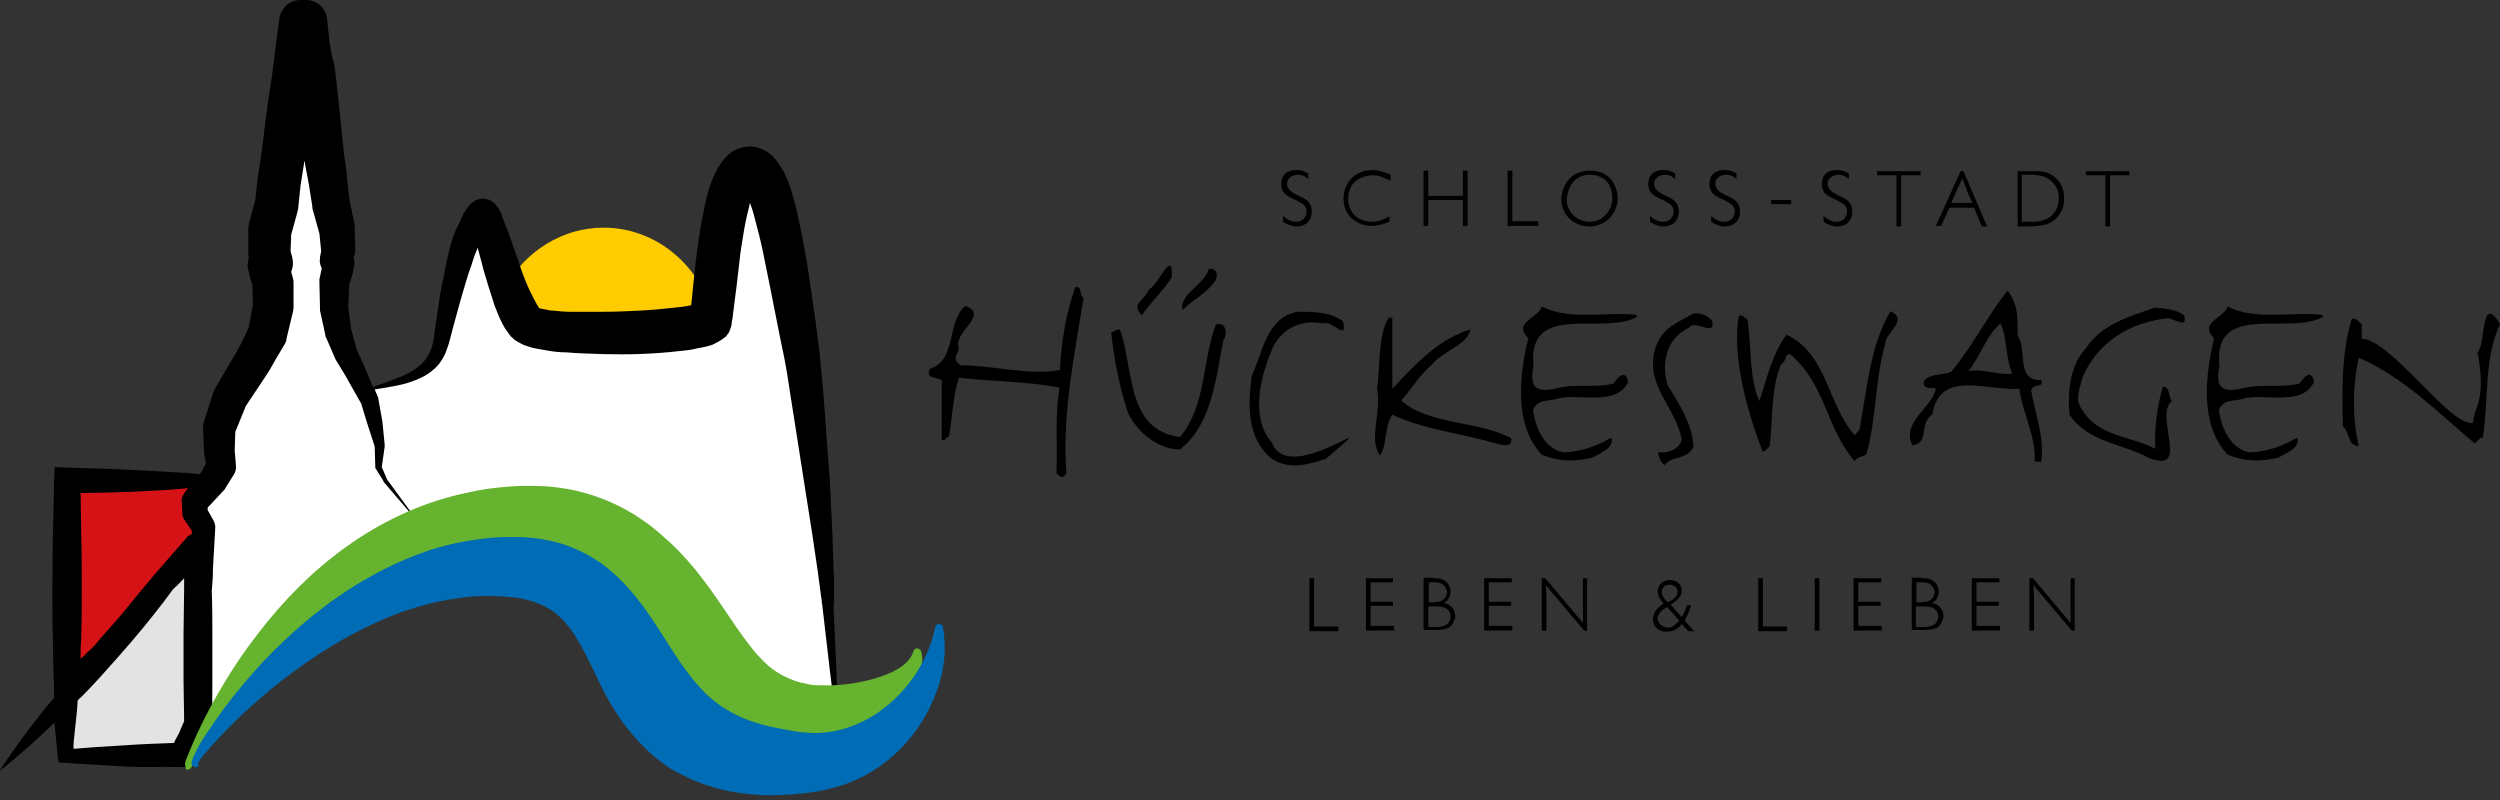
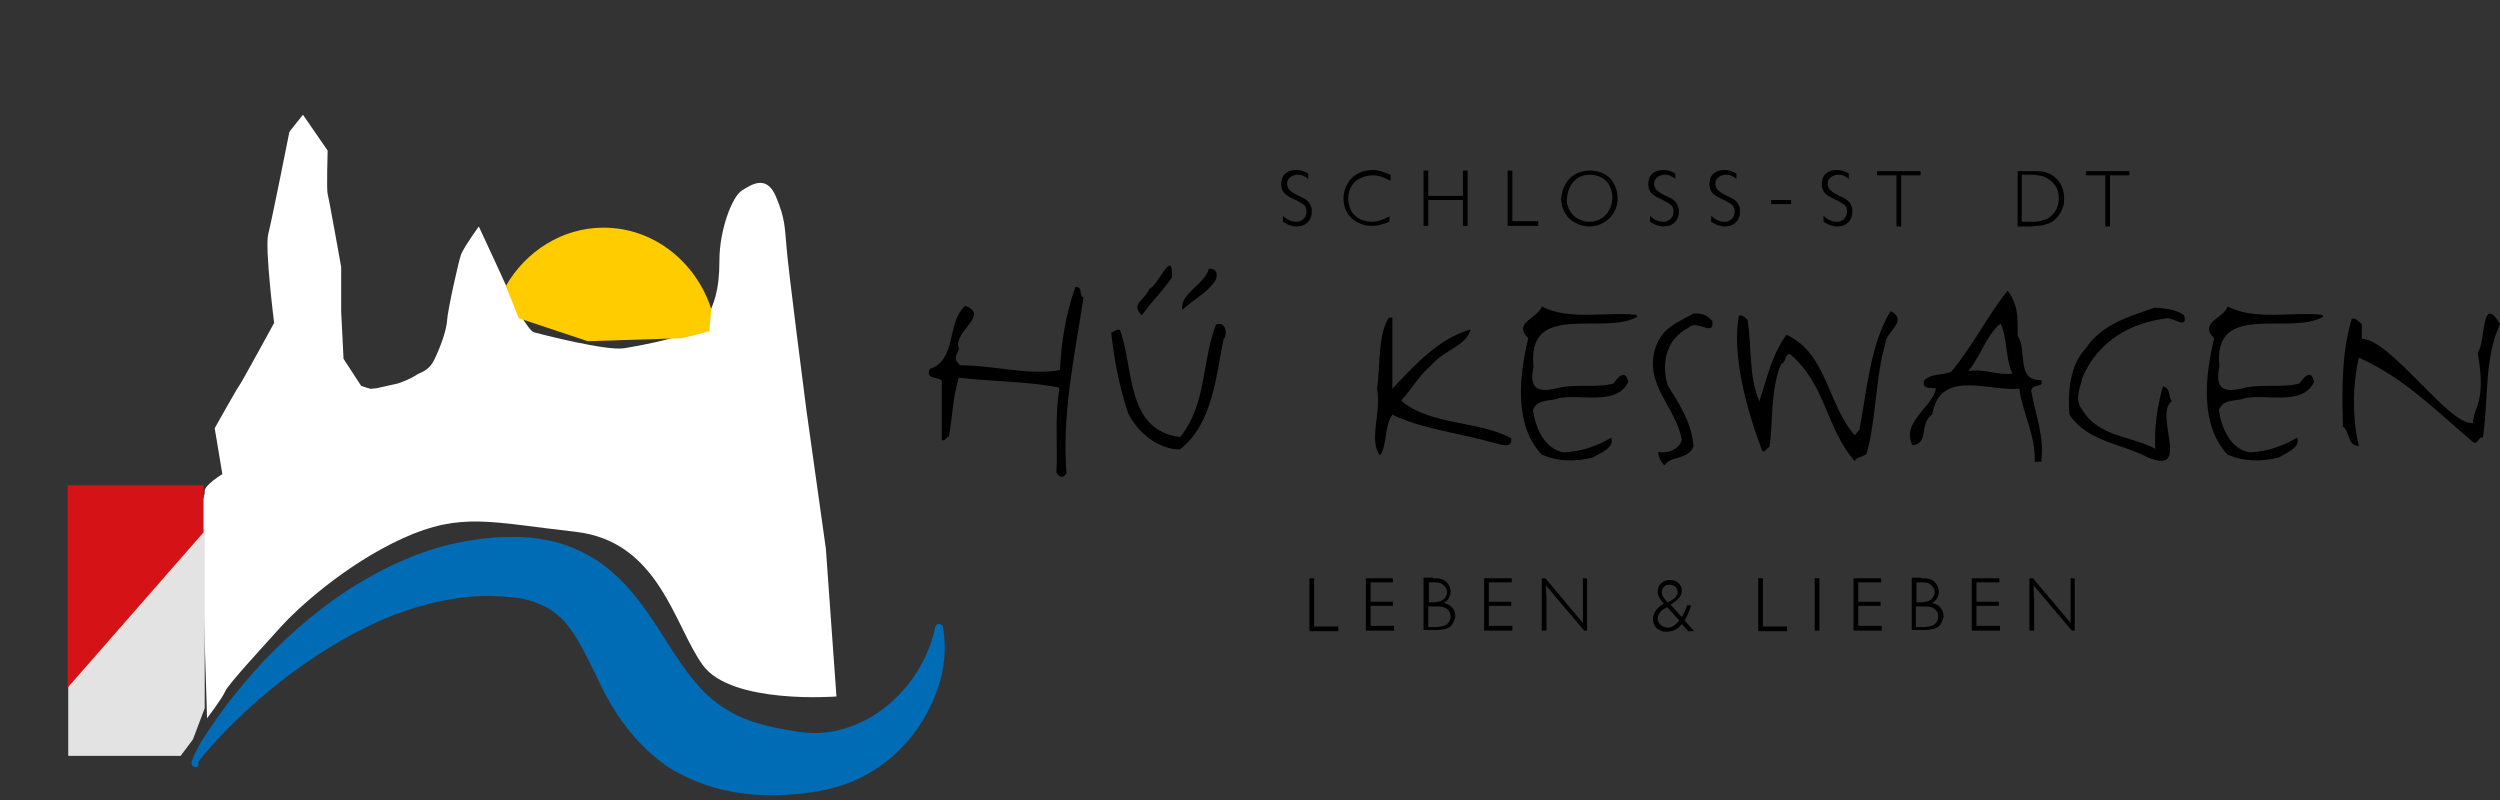
<svg xmlns="http://www.w3.org/2000/svg" version="1.1" id="Ebene_1" x="0px" y="0px" viewBox="0 0 425 136" style="enable-background:new 0 0 425 136;" xml:space="preserve">
  <rect x="0" y="0" width="425" height="136" fill="#333333" stroke="none" />
  <style type="text/css">
	.st0{fill:#FFFFFF;}
	.st1{fill:#FFCC00;}
	.st2{fill:#E3E3E3;}
	.st3{fill:#D51317;}
	.st4{fill:#65B32E;}
	.st5{fill:#006CB5;}
</style>
  <g>
    <path class="st0" d="M34.6,102.6V90.5l-1.2-3.2c0,0,1.5-2.7,1.4-3.8c-0.1-1,3-2.9,3-2.9l-1.3-7.8c0,0,3.8-6.8,4.2-7.3   s5.9-10.6,5.9-10.6S45,42.1,45.6,39.8c0.6-2.3,3.6-17.4,3.6-17.4l2.3-2.9l4.2,6.1c0,0-0.2,6.7,0,7.4c0.2,0.6,2.3,12.4,2.3,12.4v7.6   l0.4,8l3,4.6c0,0,1.5,0.5,1.6,0.5s1-0.1,1-0.1s3.1-0.7,3.6-0.8c0.4-0.1,2.2-0.8,3.1-1.4c0.8-0.6,2.1-0.6,3.1-2.6s2.1-5,2.2-6.7   c0.1-1.7,1.9-9.9,2.4-11.3c0.6-1.4,3-4.7,3-4.7s5.3,11.4,5.4,11.8s2.9,5.9,4,6.2c1.1,0.3,12.3,3.2,15.3,2.7   c2.9-0.5,12.6-2.1,13.9-4.8c1.3-2.6,2.3-4.8,2.3-10.1s2.2-10.9,3.8-11.9c1.6-1,4.2-2.8,5.8,1c1.6,3.8,1.5,5.3,1.8,8.5   c0.2,3.2,3.4,27.9,3.4,27.9l3.3,23.5l1.3,18.2l0.5,6.9c0,0-17.8,1.4-22.7-5.3c-4.9-6.7-7.4-21.1-21.7-22.7S78.4,87,68.5,91.5   c-9.9,4.5-18.2,12.2-20.7,15c-2.5,2.8-9,9.8-9.5,11s-3.1,4.6-3.1,4.6L34.6,102.6z" />
    <g>
      <path class="st1" d="M99.9,58c0,0,15.4-0.5,15.8-0.5c0.5,0,4.9-1.2,4.9-1.2l0.3-3.8c-2.6-8-9.8-13.8-18.3-13.8    c-7,0-13.2,4-16.6,9.9l2.2,5.5L99.9,58z" />
    </g>
    <g>
      <polygon class="st2" points="11.6,116.1 11.6,128.5 30.7,128.5 32.8,125.7 34.8,120.4 34.8,89.8   " />
      <polygon class="st3" points="34.6,90.5 34.6,82.5 11.5,82.5 11.5,116.9   " />
    </g>
-     <path d="M142.2,114.2l-0.5-11.1c0-0.4,0.1-0.6,0.1-0.8l0-0.8l0-1.6c0-1,0-2.1-0.1-3.1l-0.2-6.2c-0.1-2.1-0.2-4.1-0.3-6.2   c-0.1-2.1-0.2-4.1-0.4-6.2c-0.3-4.1-0.6-8.2-0.9-12.3c-0.2-2.1-0.4-4.1-0.6-6.2c-0.1-1-0.3-2.1-0.4-3.1l-0.4-3   c-0.6-4-1.1-8.1-1.9-12.2c-0.4-2.1-0.8-4.1-1.3-6.2c-0.3-1.1-0.6-2.1-0.9-3.2c-0.4-1.1-0.8-2.2-1.5-3.4c-0.4-0.6-0.8-1.3-1.5-2   c-0.4-0.4-0.9-0.8-1.5-1.1c-0.7-0.3-1.5-0.6-2.4-0.6c-0.8,0-1.6,0.2-2.3,0.5c-0.7,0.3-1.2,0.7-1.6,1.1c-0.8,0.8-1.2,1.5-1.6,2.1   c-0.7,1.3-1.1,2.4-1.5,3.6c-0.3,1.1-0.6,2.2-0.8,3.3c-0.9,4.3-1.4,8.4-1.8,12.5l-0.3,3l-0.1,0.9c0,0-0.1,0-0.1,0   c-0.8,0.2-1.8,0.3-2.7,0.4c-1.9,0.2-3.9,0.4-5.9,0.5c-2,0.1-4,0.2-6,0.2c-2,0-4,0-5.9,0c-1,0-1.9-0.1-2.9-0.2   c-0.5,0-0.9-0.1-1.3-0.2c-0.4-0.1-0.8-0.1-1-0.2c-0.1-0.1-0.3-0.4-0.4-0.6c-0.4-0.7-0.8-1.5-1.2-2.3c-0.8-1.7-1.5-3.6-2.1-5.5   c-0.7-1.9-1.3-3.8-2.1-5.8c-0.2-0.5-0.4-1-0.6-1.6c-0.1-0.3-0.2-0.6-0.4-0.9c-0.1-0.2-0.2-0.4-0.4-0.6c-0.1-0.1-0.2-0.3-0.4-0.5   c-0.1-0.1-0.2-0.2-0.4-0.3c-0.1-0.1-0.2-0.2-0.3-0.2c-0.2-0.1-0.3-0.2-0.5-0.2c-0.4-0.1-1.1-0.2-1.6,0c-0.4,0.1-0.3,0.1-0.4,0.1   l-0.1,0.1c-0.2,0.1-0.3,0.2-0.5,0.3c-0.1,0.1-0.2,0.2-0.3,0.3c-0.1,0.1-0.2,0.2-0.3,0.3c-0.3,0.4-0.5,0.7-0.7,1   c-0.4,0.6-0.6,1.2-0.8,1.7C76.9,40,76.5,42,76,44.1c-0.4,2-0.8,4.1-1.2,6.1c-0.3,2-0.6,4.1-0.9,6.1l-0.2,1.5   c-0.1,0.5-0.2,0.9-0.3,1.3c-0.3,0.8-0.7,1.6-1.3,2.3c-1.2,1.4-3,2.3-4.9,3c-1.2,0.5-2.5,0.9-3.8,1.4l-1-2.4   c-0.5-1.3-1.1-2.5-1.7-3.8L59.7,56l-0.5-3.8l0.2-3.9l0.6-2l0-0.2l0.2-0.8c0.1-0.4,0.1-0.9-0.1-1.3l0-0.1l0.2-0.7   c0.1-0.2,0.1-0.4,0.1-0.6l0-0.2l-0.1-3.7c0-0.1,0-0.2,0-0.3l0-0.2l-0.9-4.2l-0.4-3.8c-0.1-1.3-0.3-2.6-0.5-3.9   c-0.3-2.6-0.5-5.1-0.8-7.7c-0.3-2.5-0.5-5.2-0.9-7.8C56.4,9.6,56.2,8.3,56,7l-0.4-3.8C55.4,1.4,53.9,0,52,0l-0.1,0l-0.8,0   c-1.8,0-3.3,1.3-3.6,3.1l0,0.1c-0.4,2.6-0.7,5.2-1,7.7c-0.3,2.6-0.8,5.1-1.1,7.7c-0.4,2.6-0.6,5.2-1,7.8c-0.2,1.3-0.4,2.6-0.6,3.9   l-0.4,3.7l-1.1,4.1l0,0.1c-0.1,0.3-0.1,0.5-0.1,0.8l0,3.8l0,0.1c0,0.3,0,0.6,0.1,0.9l0,0.1c-0.2,0.6-0.3,1.3-0.1,2   c0.2,0.9,0.4,1.7,0.7,2.5l0.1,3.4l-0.7,3.8L41.2,58c-0.5,0.9-0.9,1.8-1.5,2.7L36.6,66l-0.1,0.2c-0.1,0.1-0.1,0.3-0.2,0.4l-1.7,5.3   L34.6,72c-0.1,0.3-0.1,0.5-0.1,0.8l0.2,3.9l0,0.2c0,0,0,0,0,0.1l0.3,1.8l-0.8,1.5L34,80.6l-0.1,0c-1.9-0.2-3.7-0.3-5.6-0.4   c-1.9-0.1-3.7-0.2-5.6-0.3c-3.7-0.2-7.4-0.3-11.2-0.4l-2.2-0.1l-0.1,2.3c-0.1,3-0.1,6-0.2,9c-0.1,3,0,6-0.1,9c0,3,0,6,0.1,9   c0,2.9,0.1,5.8,0.2,8.8c0,0,0,0,0,0c0,0,0,0,0,0c0,0.1,0,0.1,0,0.2l0,0.9c-0.6,0.8-1.3,1.5-1.9,2.3c-2.6,3.3-5.1,6.6-7.4,10.2   c3.3-2.6,6.4-5.4,9.4-8.3c0,0.2,0,0.3,0,0.4l0,0.1l0,0c0.2,2.1,0.3,3.2,0.5,5.2l0.2,1.1l1.3,0.1c1.6,0.1,3.2,0.2,4.9,0.3   c1.6,0.1,3.2,0.2,4.9,0.3c3.2,0.2,6.5,0,9.7,0.1l1.2,0l0.7-0.8l0.8-1.3c0.3-0.4,0.6-0.9,0.8-1.3l1.5-2.8l0.2-0.4l0-0.6   c0.1-2.5,0.1-5.1,0.1-7.6c0-2.5,0-5.1,0-7.6c0-2.5,0-5-0.1-7.5c0.1-1.2,0.2-2.4,0.2-3.6c0.1-2.5,0.3-4.9,0.4-7.3   c0-0.3-0.1-0.6-0.2-0.9l-0.1-0.2l-1-1.8l0-0.4l2.7-2.9c0.1-0.1,0.1-0.1,0.2-0.2l0.1-0.2l1.5-2.4c0.2-0.4,0.4-0.9,0.3-1.4l0-0.2   l-0.2-2.4l0.1-3.2l1.8-4.4l3.4-5.1c0.6-0.9,1.1-1.8,1.6-2.7l1.6-2.7c0.1-0.2,0.3-0.5,0.3-0.8l0-0.1l1.1-4.6c0-0.2,0.1-0.4,0.1-0.6   l0-0.1l0-4.2c0-0.2,0-0.5-0.1-0.7l0-0.1c-0.1-0.4-0.2-0.7-0.3-1.1c0.3-0.7,0.4-1.5,0.2-2.3l0-0.1l-0.3-1.1l0.1-2.8l1.1-4   c0-0.2,0.1-0.3,0.1-0.5l0-0.1l0.4-3.8c0.2-1.3,0.4-2.6,0.6-3.8c0-0.1,0-0.2,0.1-0.4c0,0.1,0,0.1,0,0.2c0.2,1.3,0.5,2.6,0.7,3.8   l0.6,3.8l0,0.2c0,0,0,0.1,0,0.1l1.2,4.3l0.3,3l-0.2,1l0,0.2c-0.1,0.5,0,1,0.2,1.5l0.1,0.2l-0.4,1.9l0,0.2c0,0.1,0,0.2,0,0.3   l0.1,4.4l0,0.2c0,0.1,0,0.1,0,0.2l0.9,4.1l0,0.2c0,0.1,0,0.1,0.1,0.2l1.6,3.7l0.1,0.2c0,0,0,0,0,0l1.1,1.8c0.4,0.6,0.7,1.2,1.1,1.9   l2.1,3.7l1.1,3.6l1.2,3.7l0.1,3.5l0,0.1c0,0.1,0,0.1,0.1,0.2l1.3,2.1l0,0.1l0,0l6,7l-5.4-7.4l-0.9-2.1l0.5-3.5c0,0,0-0.1,0-0.1   l0-0.1L65,71.6l-0.7-3.9c0,0,0-0.1,0-0.1l-0.1-0.2l-0.5-1.2c1.3-0.2,2.6-0.4,4-0.7c1-0.2,2-0.5,3-0.9c1-0.4,2-0.9,2.9-1.7   c0.9-0.7,1.6-1.7,2.1-2.8c0.2-0.5,0.4-1.1,0.6-1.7l0.4-1.5c0.5-2,1.1-4,1.6-5.9c0.6-2,1.1-3.9,1.8-5.8c0.3-1,0.6-1.9,1-2.8   c0-0.1,0.1-0.2,0.1-0.3c0.3,1.2,0.7,2.5,1,3.8c0.6,2,1.2,4,1.9,6.1c0.4,1,0.8,2.1,1.4,3.2c0.3,0.6,0.7,1.1,1.2,1.8   c0.1,0.2,0.3,0.3,0.5,0.5c0.1,0.1,0.2,0.2,0.3,0.3l0.2,0.1c0.1,0.1,0.2,0.1,0.3,0.2c0.7,0.4,1.1,0.6,1.5,0.7   c0.8,0.3,1.3,0.4,1.9,0.5c0.6,0.1,1.2,0.2,1.7,0.3c1.1,0.2,2.2,0.3,3.2,0.3c2.1,0.2,4.2,0.2,6.3,0.3c4.2,0.1,8.4,0,12.7-0.5   c1.1-0.1,2.2-0.2,3.3-0.5c0.6-0.1,1.2-0.2,1.9-0.4c0.4-0.1,0.7-0.2,1.2-0.5c0.3-0.1,0.5-0.3,0.9-0.5c0.1-0.1,0.2-0.1,0.3-0.2   c0.1-0.1,0.2-0.2,0.4-0.3c0.1-0.1,0.3-0.3,0.4-0.5c0.2-0.2,0.3-0.4,0.4-0.8c0.1-0.1,0.1-0.3,0.2-0.5c0-0.1,0.1-0.4,0.1-0.5l0-0.1   l0-0.2l0.1-0.4l0.1-0.8l0.2-1.6l0.4-3.1c0.2-2,0.5-4,0.7-6c0.3-2,0.6-3.9,1-5.8c0.2-0.9,0.4-1.7,0.6-2.5c0.3,0.8,0.6,1.7,0.8,2.6   c0.5,1.8,1,3.8,1.4,5.7c0.8,3.9,1.6,7.9,2.4,12c0.2,1,0.4,2,0.6,3c0.2,1,0.4,1.9,0.6,2.9c0.4,2,0.7,4,1,6l1.9,12.1l1.9,12.1   l0.9,6.1l0.4,3l0.2,1.5l0.1,0.7c0,0.2,0,0.5,0.1,0.6l0,0.2l1.3,11.2l1.4,11.2L142.2,114.2z M22.6,83.6c1.9-0.1,3.7-0.2,5.6-0.3   c1.3-0.1,2.5-0.2,3.8-0.3l-0.6,0.7l-0.1,0.2c-0.3,0.4-0.5,0.9-0.4,1.4l0.1,1.9l0,0.2c0,0.3,0.1,0.6,0.3,0.9l1.3,1.9   c0,0.2,0,0.4,0,0.6l-0.6,0.3c-1.8,2.1-3.7,4.2-5.5,6.3c-1.8,2.1-3.6,4.3-5.3,6.4c-1.7,2.1-3.4,3.8-5.1,5.9c0,0,0,0,0,0   c-0.2,0.2-0.5,0.5-0.7,0.7c-0.6,0.5-1.1,1.1-1.7,1.6c0-1.1,0-2.3,0.1-3.4c0.1-3,0.1-6,0.1-9c0-3,0-6-0.1-9c0-2.3-0.1-4.5-0.1-6.8   C16.8,83.8,19.7,83.7,22.6,83.6z M30.4,124.7c-0.2,0.4-0.5,0.9-0.7,1.3l-0.1,0.3c-2.8,0.1-5.6,0.2-8.4,0.4   c-1.6,0.1-3.2,0.2-4.9,0.3c-1.3,0.1-2.5,0.2-3.8,0.3c-0.1-1.2,0.6-5.6,0.7-8.2c0.2-0.2,0.3-0.4,0.5-0.5c1.5-1.5,3-3.1,4.4-4.7   c2.8-3.1,5.5-6.2,8.1-9.5c1.1-1.4,2.2-2.8,3.2-4.2c0.1-0.1,0.2-0.2,0.3-0.3c0.6-0.5,1.1-1.1,1.6-1.6c0,0.7,0,1.4,0,2   c0,2.5-0.1,5.1-0.1,7.6c0,2.5,0,5.1,0,7.6c0,2.4,0.1,4.7,0.1,7.1L30.4,124.7z M91.6,52.8C91.6,52.8,91.5,52.8,91.6,52.8   C91.5,52.8,91.5,52.7,91.6,52.8C91.5,52.8,91.6,52.8,91.6,52.8C91.6,52.8,91.6,52.8,91.6,52.8C91.6,52.8,91.6,52.8,91.6,52.8z    M118.4,51.7C118.5,51.6,118.5,51.6,118.4,51.7C118.5,51.6,118.5,51.6,118.4,51.7z" />
-     <path class="st4" d="M31.5,129.5c2.4-6.3,5.7-12.3,9.5-17.9c3.9-5.6,8.4-10.9,13.7-15.4c5.3-4.5,11.5-8.3,18.4-10.7   c1.7-0.6,3.5-1.1,5.2-1.5c1.8-0.4,3.6-0.8,5.4-1c1.8-0.2,3.6-0.4,5.5-0.4c1.9,0,3.8,0,5.8,0.3c3.9,0.5,7.9,1.8,11.5,3.8   c1.8,1,3.5,2.2,5,3.4c1.5,1.3,3,2.6,4.3,4c5.2,5.5,8.4,11.6,11.8,15.8c0.8,1.1,1.7,2,2.5,2.8c0.8,0.8,1.7,1.4,2.7,2   c1,0.5,2,1,3.2,1.3c0.3,0.1,0.6,0.1,0.9,0.2c0.3,0.1,0.6,0.1,0.9,0.2c0.6,0.1,1.3,0.1,2,0.1c2.8,0.1,5.9-0.3,8.7-1.1   c1.4-0.4,2.8-0.9,4-1.6c1.2-0.7,2.3-1.6,2.8-3.1l0,0c0.1-0.4,0.5-0.6,0.9-0.4c0.2,0.1,0.4,0.3,0.4,0.5c0.3,0.9,0.2,2,0,3   c-0.2,1-0.7,2-1.2,2.8c-1.1,1.7-2.5,3.1-4,4.3c-1.5,1.2-3.1,2.2-4.8,3c-1.7,0.8-3.5,1.5-5.4,2c-0.9,0.3-1.9,0.5-3,0.6   c-0.5,0.1-1.1,0.1-1.6,0.2c-0.5,0-1,0.1-1.6,0.1c-2.1,0-4.3-0.3-6.5-0.9c-2.2-0.7-4.2-1.7-6-2.9c-1.8-1.2-3.4-2.6-4.8-4   c-2.8-2.8-4.9-5.8-6.8-8.5c-1.9-2.8-3.5-5.4-5.2-7.7c-1.7-2.3-3.5-4.3-5.5-5.9c-1-0.8-2.1-1.5-3.3-2c-1.2-0.5-2.4-1-3.8-1.3   c-1.3-0.3-2.7-0.5-4.1-0.6c-1.5-0.1-3-0.1-4.5,0c-1.5,0.1-3,0.2-4.5,0.4c-1.5,0.2-3,0.5-4.5,0.9c-5.9,1.4-11.6,4-16.9,7.6   c-5.3,3.5-10.1,7.9-14.5,12.7c-2.2,2.4-4.2,5-6.2,7.6c-1.9,2.6-3.8,5.4-5.4,8.3l0,0c-0.2,0.3-0.6,0.4-0.9,0.3   C31.5,130.1,31.4,129.8,31.5,129.5z" />
    <path class="st5" d="M33.1,130.4c-0.3-0.1-0.5-0.3-0.5-0.5c-0.1-0.2,0-0.2,0-0.3c0-0.1,0-0.2,0-0.2c0-0.1,0-0.2,0.1-0.2   c0-0.1,0.1-0.2,0.1-0.4c0.1-0.2,0.2-0.4,0.3-0.6c0.2-0.4,0.4-0.8,0.6-1.2c0.4-0.8,0.9-1.5,1.4-2.3c1-1.5,2-2.9,3-4.3   c2.1-2.8,4.4-5.5,6.8-8.1c4.9-5.1,10.4-9.8,16.7-13.5c3.2-1.9,6.5-3.5,10.1-4.8c3.5-1.3,7.3-2.1,11.1-2.5c1-0.1,1.9-0.2,2.9-0.2   c0.5,0,1,0,1.5,0c0.5,0,1,0,1.5,0c2.1,0.1,4.2,0.4,6.3,1c2.1,0.6,4.3,1.6,6.2,2.8c1.9,1.2,3.6,2.7,5.1,4.3c2.9,3.1,4.9,6.4,6.8,9.3   c1.8,2.9,3.5,5.4,5.2,7.4c1.7,2,3.5,3.6,5.7,4.8c2.2,1.3,4.8,2.2,7.8,2.8c1.5,0.3,3,0.6,4.6,0.8c1.4,0.1,2.7,0.2,4.1,0   c2.7-0.3,5.4-1.3,7.9-2.8c5-3.1,9.2-8.5,10.6-15.1l0,0c0.1-0.4,0.4-0.6,0.8-0.5c0.3,0.1,0.5,0.3,0.5,0.5c0.3,1.8,0.4,3.7,0.2,5.5   c-0.2,1.9-0.6,3.7-1.3,5.5c-1.3,3.6-3.4,7-6.2,9.8c-2.8,2.8-6.4,5.1-10.5,6.3c-2,0.6-4.1,1-6.2,1.2c-1.9,0.2-3.8,0.3-5.8,0.3   c-3.9-0.1-8.1-0.7-12.2-2.4c-1-0.4-2-0.9-3-1.4c-1-0.5-1.9-1.1-2.8-1.8c-1.8-1.3-3.4-2.9-4.8-4.5c-2.8-3.2-4.7-6.7-6.2-9.9   c-1.5-3.1-2.9-6-4.4-8.1c-0.8-1.1-1.6-2-2.5-2.7c-0.9-0.8-1.9-1.3-3.1-1.8c-1.2-0.5-2.4-0.8-3.8-1c-0.3,0-0.7-0.1-1.1-0.1   c-0.4,0-0.8-0.1-1.1-0.1c-0.8,0-1.5-0.1-2.3-0.1c-3.1,0-6.1,0.4-9.2,1.1c-3.1,0.7-6.1,1.7-9.1,3c-6,2.6-11.7,6.2-17,10.3   c-2.7,2.1-5.2,4.3-7.7,6.7c-1.2,1.2-2.4,2.4-3.6,3.7c-0.6,0.6-1.1,1.3-1.7,1.9c-0.3,0.3-0.5,0.7-0.8,1c-0.1,0.2-0.2,0.3-0.3,0.5   l-0.1,0.2c0,0,0,0.1,0,0.1c0,0,0,0,0-0.1c0-0.1,0-0.1,0-0.2c0-0.1-0.2-0.3-0.5-0.4c0.4,0.1,0.6,0.4,0.5,0.8   C33.9,130.2,33.5,130.5,33.1,130.4z" />
  </g>
  <g>
    <g>
      <path d="M184.2,50.6c-1.5,9.8-3.7,19.7-2.9,29.8c-0.5,0.9-1,0.9-1.7,0c0.2-5.2-0.3-9.4,0.5-14.5c-5.4-1.1-11.3-1-17.1-1.7    c-1.1,3.7-1,6.2-1.7,10.1c-0.5-0.2-0.5,0.8-1.2,0.5c0-3.3,0-6.2,0-10.1c-0.7-0.7-2.9-0.2-2-2c4.6-1.5,2.8-8,6-10.7    c4.1,1.5-1.7,4.2-1.2,6.9c0.4,1-0.8,1.3-0.3,2.5c0.2,0.2,0.4,0.5,0.6,0.7c5.9,0,11.8,1.8,17,0.8c0.2-4.8,1-9.5,2.6-14.1    C184.2,48.7,183.3,50.2,184.2,50.6z" />
      <path d="M208,57.7c-1.3,6.2-1.8,14.3-7.4,18.7c-3.7,0-7.1-2.8-8.8-6.1c-1.5-4.5-2.4-9.1-2.9-13.8c0.5,0,0.9-0.7,1.5-0.4    c2.4,6.4,0.9,17,10.2,18.2c4.5-5.4,3.7-12.8,6.1-19.1C208.5,54.5,208.7,57,208,57.7z M199.2,47.2c-2.1,3-3,3.5-5.1,6.4    c-1.9-2,0.3-2.3,1.3-4.5C196.8,48.7,199.5,41.8,199.2,47.2z M206.4,48c-1.7,2.2-3.3,2.7-5.4,4.7c-0.5-2.8,3.8-4.3,4.5-7    C207.1,45.5,207.1,47.2,206.4,48z" />
-       <path d="M228.3,54.6c0.9,3.7-2-0.4-3.3,0.4c-3.9-0.8-7.4,1-8.8,4.5c-1.9,4.5-3.7,11.5,0,15.7c2.9,8,21-7.2,9.2,2.8    c-3,1-6.3,1.9-9.2,0c-4.2-3.4-4.1-9.1-3.4-14.1c1.9-4,2.4-9.8,7.7-10.9C223.4,53,226.1,53,228.3,54.6z" />
      <path d="M236.7,54c0,3.6,0,9.1,0,12.1c3.8-4.1,8-8.6,13.3-10.1c-0.7,2.8-4.5,3.5-6.6,6c-2.2,1.9-3.4,4.1-5.2,6.1    c4.8,4.2,13.2,3.4,18.7,6.4c0.3,2-2.2,0.9-2.9,0.8c-5.9-1.7-12-2.3-17.3-4.8c-1.4,2-0.9,5.4-2.1,6.9c-2-2.5,0.3-7.4-0.5-11.3    c0.6-4.1,0.1-9.1,2-12.1C236.4,54,236.5,54,236.7,54C236.7,57.5,236.7,63.1,236.7,54z" />
      <path d="M278,53.5c0.2,0,0.2,0.2,0.4,0.3c-5.6,3.4-18.9-2.8-17.7,8.5c-0.8,3.8,0.7,4.5,4,3.7c2.9-0.8,6.6,0,9.6-0.8    c0.7-1,2-2.6,2.5-0.3c-1.9,4.2-8.3,2-11.8,2.8c-1.5,0.6-3.6,0-4.4,2c0.4,2.9,1.9,6.6,5.2,7.2c2.9-0.1,5.6-1,8.1-2.5    c0.7,1.7-2,2.7-3.2,3.4c-3,0.7-5.7,0.7-8.6-0.5c-4.8-5.1-3.8-13.5-2.3-19.8c-2.7-2.7,1.7-3.4,2.3-5.4    C266.7,54.5,272.8,53,278,53.5z" />
      <path d="M291.1,54.6c0.4,2.8-2.7-0.4-4,1.1c-3.9,1.9-4.7,6.1-3.6,9.8c2,3.2,4.1,6.4,4.4,10.4c-1,2.4-3.9,1.5-4.9,3.2    c-0.5-0.3-1.1-1.3-1.1-2.3c1.1,0.4,3.5-0.2,4-2c-0.9-5.6-6.6-9.4-4.4-15.9c1.2-3.2,3.5-4,6.4-5.6    C289.2,53.2,290.2,53.5,291.1,54.6z" />
      <path d="M320.5,58.5c-1.7,5.6-1.5,12.7-3.2,18.7c-0.7,0.5-1.7,0.5-2,1.2c-4.9-5.6-4.9-13.1-11-18.2c-1,0-0.5,1.2-1.5,1.7    c-1.9,4.2-1.4,11.1-2,14.1c-0.5,0.2-0.7,0.9-1.2,0.7c-2.7-7.1-5.2-16.4-4-23c0.6-0.3,1,0.3,1.5,0.7c0.7,4.7,0.2,9.8,2,13.8    c1.3-3.9,2.1-7.9,4.6-11.3c6.9,3.2,6.9,11.7,11.6,17.1c0.4-0.4,0.5-0.7,0.8-0.9c1.3-7,1.9-14.7,5.3-20.2    C324.6,54.5,320.4,56.5,320.5,58.5z" />
      <path d="M343,57.1c1.7,2.3-0.4,7.7,4,7.5c0.5,1.5-1.3,0.4-1.7,1.8c0.7,4,2.3,8,1.7,12.1c-0.4,0-0.9,0-1.1,0    c0.2-4.5-2.1-8.3-2.6-12.4c-5.4,0.4-13.5-3.4-14.8,4.3c-2.4,1.8-0.4,4.9-3.4,5.3c-1.9-4,3.3-6.3,4-9.6c-0.2-0.4-2.5,0.4-2-1.4    c1.2-1.3,3-0.8,4.6-1.5c3.7-4.4,6.2-9.6,9.6-13.8C343.1,51.9,343,53.7,343,57.1z M334.6,63.1c2.7-0.5,5.2,0.8,7.5,0.4    c-1.2-2.6-0.8-5.9-2-8.5C337.7,56.9,336.7,60.6,334.6,63.1z" />
      <path d="M371.3,53.6c0.7,2.5-1.9,0.4-2.8,0.5c-6.2,0.7-11.8,3.8-14.5,10.1c-0.4,1.9-1.4,3.7,0,5.5c2.8,4.6,8.3,4.4,12.4,6.6    c-0.2-3.4,0.3-7.2,1.3-10.6c1.3,0.2,0.9,1.7,1.5,2.5c-3.1,2.4,3.4,12.6-4,9.6c-4.4-2.4-10.2-2.6-13.4-7.3c-0.3-3.7,0-8.3,2.8-11.3    c2.8-4.2,7.5-5.4,11.7-6.9C367.9,52.4,370,52.6,371.3,53.6z" />
      <path d="M394.6,53.5c0.2,0,0.2,0.2,0.4,0.3c-5.6,3.4-18.9-2.8-17.7,8.5c-0.8,3.8,0.7,4.5,4,3.7c2.9-0.8,6.6,0,9.6-0.8    c0.7-1,2-2.6,2.5-0.3c-1.9,4.2-8.3,2-11.8,2.8c-1.5,0.6-3.6,0-4.4,2c0.4,2.9,1.9,6.6,5.2,7.2c2.9-0.1,5.6-1,8.1-2.5    c0.7,1.7-2,2.7-3.2,3.4c-3,0.7-5.7,0.7-8.6-0.5c-4.8-5.1-3.8-13.5-2.3-19.8c-2.7-2.7,1.7-3.4,2.3-5.4    C383.3,54.5,389.4,53,394.6,53.5z" />
      <path d="M425,55.1c-2.7,5.9-1.9,12.1-2.9,19.3c-0.7-0.2-0.9,1-1.5,0.9c-6.3-5.3-11.9-11.1-19.6-14.5c-1.1,4.8-1.1,10.4,0,15    c-2,0-1.5-2.4-2.7-3.3c-0.2-6.3-0.2-12.7,1.5-18.3c0.8-0.2,1.1,0.5,1.7,0.9c0,0.8,0,1.7,0,2.5c5,0.1,14.9,14.9,18.9,14.3    c0.2-3,2.3-3.5,0.8-12C422.6,58.5,421.7,49.6,425,55.1z" />
    </g>
    <g>
      <path d="M222.5,30.5c-0.6-0.5-1.1-0.8-1.9-0.8c-0.3,0-1.1,0.1-1.6,0.8c-0.1,0.1-0.2,0.4-0.2,0.8c0,0.2,0.1,0.5,0.2,0.7    c0.3,0.5,0.8,0.8,1.8,1.3c0.9,0.4,1.8,0.8,2.1,1.9c0.1,0.2,0.1,0.5,0.1,0.9c0,0.3-0.1,1.1-0.7,1.7c-0.3,0.3-0.9,0.7-2,0.7    c-0.1,0-0.4,0-0.6-0.1c-0.5-0.1-0.8-0.2-1.6-0.7v-1c0.7,0.6,1.3,1,2.3,1c0.1,0,0.5,0,0.8-0.2c0.8-0.4,0.9-1.2,0.9-1.6    c0-0.6-0.3-1-0.5-1.1c-0.1-0.1-0.4-0.3-0.6-0.4c-0.2-0.1-0.5-0.3-0.7-0.4c-0.7-0.3-0.7-0.3-1.4-0.7c-0.1-0.1-0.3-0.2-0.5-0.4    c-0.4-0.4-0.6-1-0.6-1.6c0-0.4,0.1-0.7,0.2-1.1c0.6-1.3,2-1.3,2.4-1.3c1,0,1.6,0.4,2,0.6V30.5z" />
      <path d="M236.3,30.7c-1-0.5-1.8-0.9-3-0.9c-0.4,0-1.5,0.1-2.6,0.8c-1.4,1-1.5,2.6-1.5,3.2c0,0.7,0.2,2.6,2.1,3.5    c0.3,0.1,1,0.4,1.9,0.4c1.1,0,2-0.4,3-0.9v0.9c-1.1,0.4-1.9,0.7-3,0.7c-1.6,0-2.7-0.7-3.2-1.1c-1.5-1.2-1.6-2.9-1.6-3.6    c0-1.1,0.4-2.2,1.1-3.1c0.5-0.6,1.7-1.7,3.8-1.7c1.2,0,2,0.4,3.1,0.8V30.7z" />
      <path d="M242.8,29v4.3h5.9v-4.3h0.8v9.4h-0.8v-4.4h-5.9v4.4H242V29H242.8z" />
      <path d="M257.1,29v8.6h4.4v0.8h-5.2V29H257.1z" />
      <path d="M266.7,30.5c0.9-1,2.2-1.5,3.6-1.5c1.3,0,2.5,0.4,3.4,1.3c0.8,0.9,1.3,2.1,1.3,3.4c0,1.2-0.4,2.3-1.2,3.2    c-0.9,1-2.2,1.6-3.6,1.6c-0.5,0-1.8-0.1-3-1c-1.6-1.2-1.8-3-1.8-3.7C265.5,32.6,265.9,31.4,266.7,30.5z M267.2,36.3    c0.7,0.9,1.9,1.4,3,1.4c0.5,0,1.7-0.1,2.7-1.1c0.8-0.8,1.2-1.9,1.2-3c0-0.5-0.1-1.8-1-2.8c-1-1-2.3-1.1-2.8-1.1    c-0.3,0-1,0-1.8,0.4c-1.7,0.9-2,2.7-2.1,3.4C266.3,34,266.3,35.2,267.2,36.3z" />
      <path d="M284.9,30.5c-0.6-0.5-1.1-0.8-1.9-0.8c-0.3,0-1.1,0.1-1.6,0.8c-0.1,0.1-0.2,0.4-0.2,0.8c0,0.2,0.1,0.5,0.2,0.7    c0.3,0.5,0.8,0.8,1.8,1.3c0.9,0.4,1.8,0.8,2.1,1.9c0.1,0.2,0.1,0.5,0.1,0.9c0,0.3-0.1,1.1-0.7,1.7c-0.3,0.3-0.9,0.7-2,0.7    c-0.1,0-0.4,0-0.6-0.1c-0.5-0.1-0.8-0.2-1.6-0.7v-1c0.7,0.6,1.3,1,2.3,1c0.1,0,0.5,0,0.8-0.2c0.8-0.4,0.9-1.2,0.9-1.6    c0-0.6-0.3-1-0.5-1.1c-0.1-0.1-0.4-0.3-0.6-0.4c-0.2-0.1-0.5-0.3-0.7-0.4c-0.7-0.3-0.7-0.3-1.4-0.7c-0.1-0.1-0.3-0.2-0.5-0.4    c-0.4-0.4-0.6-1-0.6-1.6c0-0.4,0.1-0.7,0.2-1.1c0.6-1.3,2-1.3,2.4-1.3c1,0,1.6,0.4,2,0.6V30.5z" />
      <path d="M295.3,30.5c-0.6-0.5-1.1-0.8-1.9-0.8c-0.3,0-1.1,0.1-1.6,0.8c-0.1,0.1-0.2,0.4-0.2,0.8c0,0.2,0.1,0.5,0.2,0.7    c0.3,0.5,0.8,0.8,1.8,1.3c0.9,0.4,1.8,0.8,2.1,1.9c0.1,0.2,0.1,0.5,0.1,0.9c0,0.3-0.1,1.1-0.7,1.7c-0.3,0.3-0.9,0.7-2,0.7    c-0.1,0-0.4,0-0.6-0.1c-0.5-0.1-0.8-0.2-1.6-0.7v-1c0.7,0.6,1.3,1,2.3,1c0.1,0,0.5,0,0.8-0.2c0.8-0.4,0.9-1.2,0.9-1.6    c0-0.6-0.3-1-0.5-1.1c-0.1-0.1-0.4-0.3-0.6-0.4c-0.2-0.1-0.5-0.3-0.7-0.4c-0.7-0.3-0.7-0.3-1.4-0.7c-0.1-0.1-0.3-0.2-0.5-0.4    c-0.4-0.4-0.6-1-0.6-1.6c0-0.4,0.1-0.7,0.2-1.1c0.6-1.3,2-1.3,2.4-1.3c1,0,1.6,0.4,2,0.6V30.5z" />
      <path d="M304.5,34v0.7h-3.4V34H304.5z" />
      <path d="M314.4,30.5c-0.6-0.5-1.1-0.8-1.9-0.8c-0.3,0-1.1,0.1-1.6,0.8c-0.1,0.1-0.2,0.4-0.2,0.8c0,0.2,0.1,0.5,0.2,0.7    c0.3,0.5,0.8,0.8,1.8,1.3c0.9,0.4,1.8,0.8,2.1,1.9c0.1,0.2,0.1,0.5,0.1,0.9c0,0.3-0.1,1.1-0.7,1.7c-0.3,0.3-0.9,0.7-2,0.7    c-0.1,0-0.4,0-0.6-0.1c-0.5-0.1-0.8-0.2-1.6-0.7v-1c0.7,0.6,1.3,1,2.3,1c0.1,0,0.5,0,0.8-0.2c0.8-0.4,0.9-1.2,0.9-1.6    c0-0.6-0.3-1-0.5-1.1c-0.1-0.1-0.4-0.3-0.6-0.4c-0.2-0.1-0.5-0.3-0.7-0.4c-0.7-0.3-0.7-0.3-1.4-0.7c-0.1-0.1-0.3-0.2-0.5-0.4    c-0.4-0.4-0.6-1-0.6-1.6c0-0.4,0.1-0.7,0.2-1.1c0.6-1.3,2-1.3,2.4-1.3c1,0,1.6,0.4,2,0.6V30.5z" />
      <path d="M326.5,29.1v0.7h-3.3v8.7h-0.8v-8.7h-3.3v-0.7H326.5z" />
-       <path d="M333.8,29.1l4,9.4h-0.9l-1.3-3.2h-4.2l-1.4,3.1h-0.9l4.2-9.3H333.8z M331.7,34.5l3.6,0c-0.4-0.9-0.8-1.7-1.1-2.6    c-0.2-0.5-0.4-1.1-0.6-1.6L331.7,34.5z" />
      <path d="M345.8,29.1c0.2,0,0.5,0,0.7,0c0.5,0,1.7,0.1,2.8,1c1.1,0.9,1.6,2.2,1.6,3.6c0,0.2,0,0.7-0.1,1.2    c-0.3,1.2-1.1,2.3-2.1,2.9c-0.4,0.2-0.7,0.3-1.5,0.5c-0.8,0.1-1,0.1-1.8,0.2h-2.4v-9.4H345.8z M343.8,37.7h1.6    c0.7,0,0.8,0,1.4-0.1c0.7-0.2,0.9-0.3,1.2-0.4c1.3-0.7,2-2,2-3.5c0-0.4,0-1.5-0.8-2.4c-0.2-0.3-0.8-0.9-1.8-1.3    c-0.6-0.2-1.1-0.2-1.7-0.3h-2V37.7z" />
      <path d="M362,29.1v0.7h-3.3v8.7h-0.8v-8.7h-3.3v-0.7H362z" />
    </g>
    <g>
      <path d="M223.4,98.3v8.2h4.1v0.8h-4.9v-9H223.4z" />
      <path d="M236.8,98.3V99H233v3.3h3.8v0.7H233v3.4h4v0.8h-4.8v-8.9H236.8z" />
      <path d="M243.6,98.3c0.2,0,0.4,0,0.6,0c0.3,0,1.4,0.1,2,1c0.1,0.2,0.4,0.6,0.4,1.3c0,0.3-0.1,1-0.6,1.5c-0.2,0.2-0.4,0.3-0.6,0.4    c0.4,0.1,0.5,0.1,0.7,0.2c0.4,0.2,1.3,0.8,1.3,2c0,0.2,0,0.4-0.1,0.5c-0.1,0.3-0.3,1.2-1.2,1.6c-0.3,0.1-0.6,0.2-0.9,0.2    c-0.2,0-0.4,0.1-0.6,0.1H242v-8.9H243.6z M242.8,106.6h1c0.4,0,0.6,0,1.3-0.1c0.2-0.1,0.4-0.1,0.6-0.2c0.8-0.4,0.9-1.2,0.9-1.5    c0-1.1-0.9-1.5-1.3-1.6c-0.4-0.1-0.9-0.1-1-0.1h-1.5V106.6z M242.8,102.4h0.9c0.8-0.1,1.4-0.1,1.9-0.7c0.3-0.4,0.4-0.8,0.4-1    c0-0.2,0-0.5-0.3-0.9c-0.5-0.7-1.1-0.8-1.9-0.8h-0.9V102.4z" />
      <path d="M257,98.3V99h-3.9v3.3h3.8v0.7h-3.8v3.4h4v0.8h-4.8v-8.9H257z" />
      <path d="M262.7,98.3l6.4,7.6v-7.6h0.7v8.9h-0.5l-6.5-7.7c0,0.9,0.1,1.7,0.1,2.6c0,0.8,0,1.7,0,2.5c0,0.9,0,1.7,0,2.6h-0.8v-8.9    H262.7z" />
      <path d="M285.9,104.9c0.5-0.9,0.6-1.1,0.9-2h0.7c-0.5,1.5-0.7,1.8-1.1,2.6l1.6,1.8h-1l-1.1-1.2c-0.3,0.4-1.1,1.3-2.6,1.3    c-0.2,0-0.7,0-1.2-0.3c-1-0.5-1.1-1.5-1.1-1.9c0-0.5,0.2-0.9,0.3-1.1c0.3-0.6,0.9-1.1,1.5-1.5c-0.1-0.2-0.3-0.3-0.4-0.5    c-0.5-0.7-0.6-1.2-0.6-1.6c0-1.1,1-1.9,2-1.9c0.2,0,0.4,0,0.8,0.1c0.4,0.1,1.3,0.6,1.3,1.7c0,0.2,0,0.6-0.3,1    c-0.4,0.6-1,1-1.6,1.4L285.9,104.9z M283.4,103.2c0,0-0.5,0.3-0.8,0.5c-0.1,0.1-0.8,0.7-0.8,1.5c0,0.1,0,0.4,0.2,0.6    c0.4,0.8,1.3,0.9,1.5,0.9c0.9,0,1.4-0.6,2-1.2L283.4,103.2z M284.1,102.1c0.6-0.4,1.1-0.8,1.1-1.5c0-0.1,0-0.3-0.2-0.6    c-0.2-0.4-0.7-0.6-1.2-0.6c-0.3,0-0.5,0.1-0.6,0.1c-0.4,0.2-0.7,0.7-0.7,1.1c0,0.7,0.5,1.3,1,1.8L284.1,102.1z" />
      <path d="M299.7,98.3v8.2h4.1v0.8h-4.9v-9H299.7z" />
      <path d="M309.3,98.3v8.9h-0.8v-8.9H309.3z" />
      <path d="M319.8,98.3V99h-3.9v3.3h3.8v0.7h-3.8v3.4h4v0.8h-4.8v-8.9H319.8z" />
      <path d="M326.6,98.3c0.2,0,0.4,0,0.6,0c0.3,0,1.4,0.1,2,1c0.1,0.2,0.4,0.6,0.4,1.3c0,0.3-0.1,1-0.6,1.5c-0.2,0.2-0.4,0.3-0.6,0.4    c0.4,0.1,0.5,0.1,0.7,0.2c0.4,0.2,1.3,0.8,1.3,2c0,0.2,0,0.4-0.1,0.5c-0.1,0.3-0.3,1.2-1.2,1.6c-0.3,0.1-0.6,0.2-0.9,0.2    c-0.2,0-0.4,0.1-0.6,0.1h-2.6v-8.9H326.6z M325.7,106.6h1c0.4,0,0.6,0,1.3-0.1c0.2-0.1,0.4-0.1,0.6-0.2c0.8-0.4,0.9-1.2,0.9-1.5    c0-1.1-0.9-1.5-1.3-1.6c-0.4-0.1-0.9-0.1-1-0.1h-1.5V106.6z M325.7,102.4h0.9c0.8-0.1,1.4-0.1,1.9-0.7c0.3-0.4,0.4-0.8,0.4-1    c0-0.2,0-0.5-0.3-0.9c-0.5-0.7-1.1-0.8-1.9-0.8h-0.9V102.4z" />
      <path d="M339.9,98.3V99H336v3.3h3.8v0.7H336v3.4h4v0.8h-4.8v-8.9H339.9z" />
      <path d="M345.6,98.3l6.4,7.6v-7.6h0.7v8.9h-0.5l-6.5-7.7c0,0.9,0.1,1.7,0.1,2.6c0,0.8,0,1.7,0,2.5c0,0.9,0,1.7,0,2.6H345v-8.9    H345.6z" />
    </g>
  </g>
</svg>